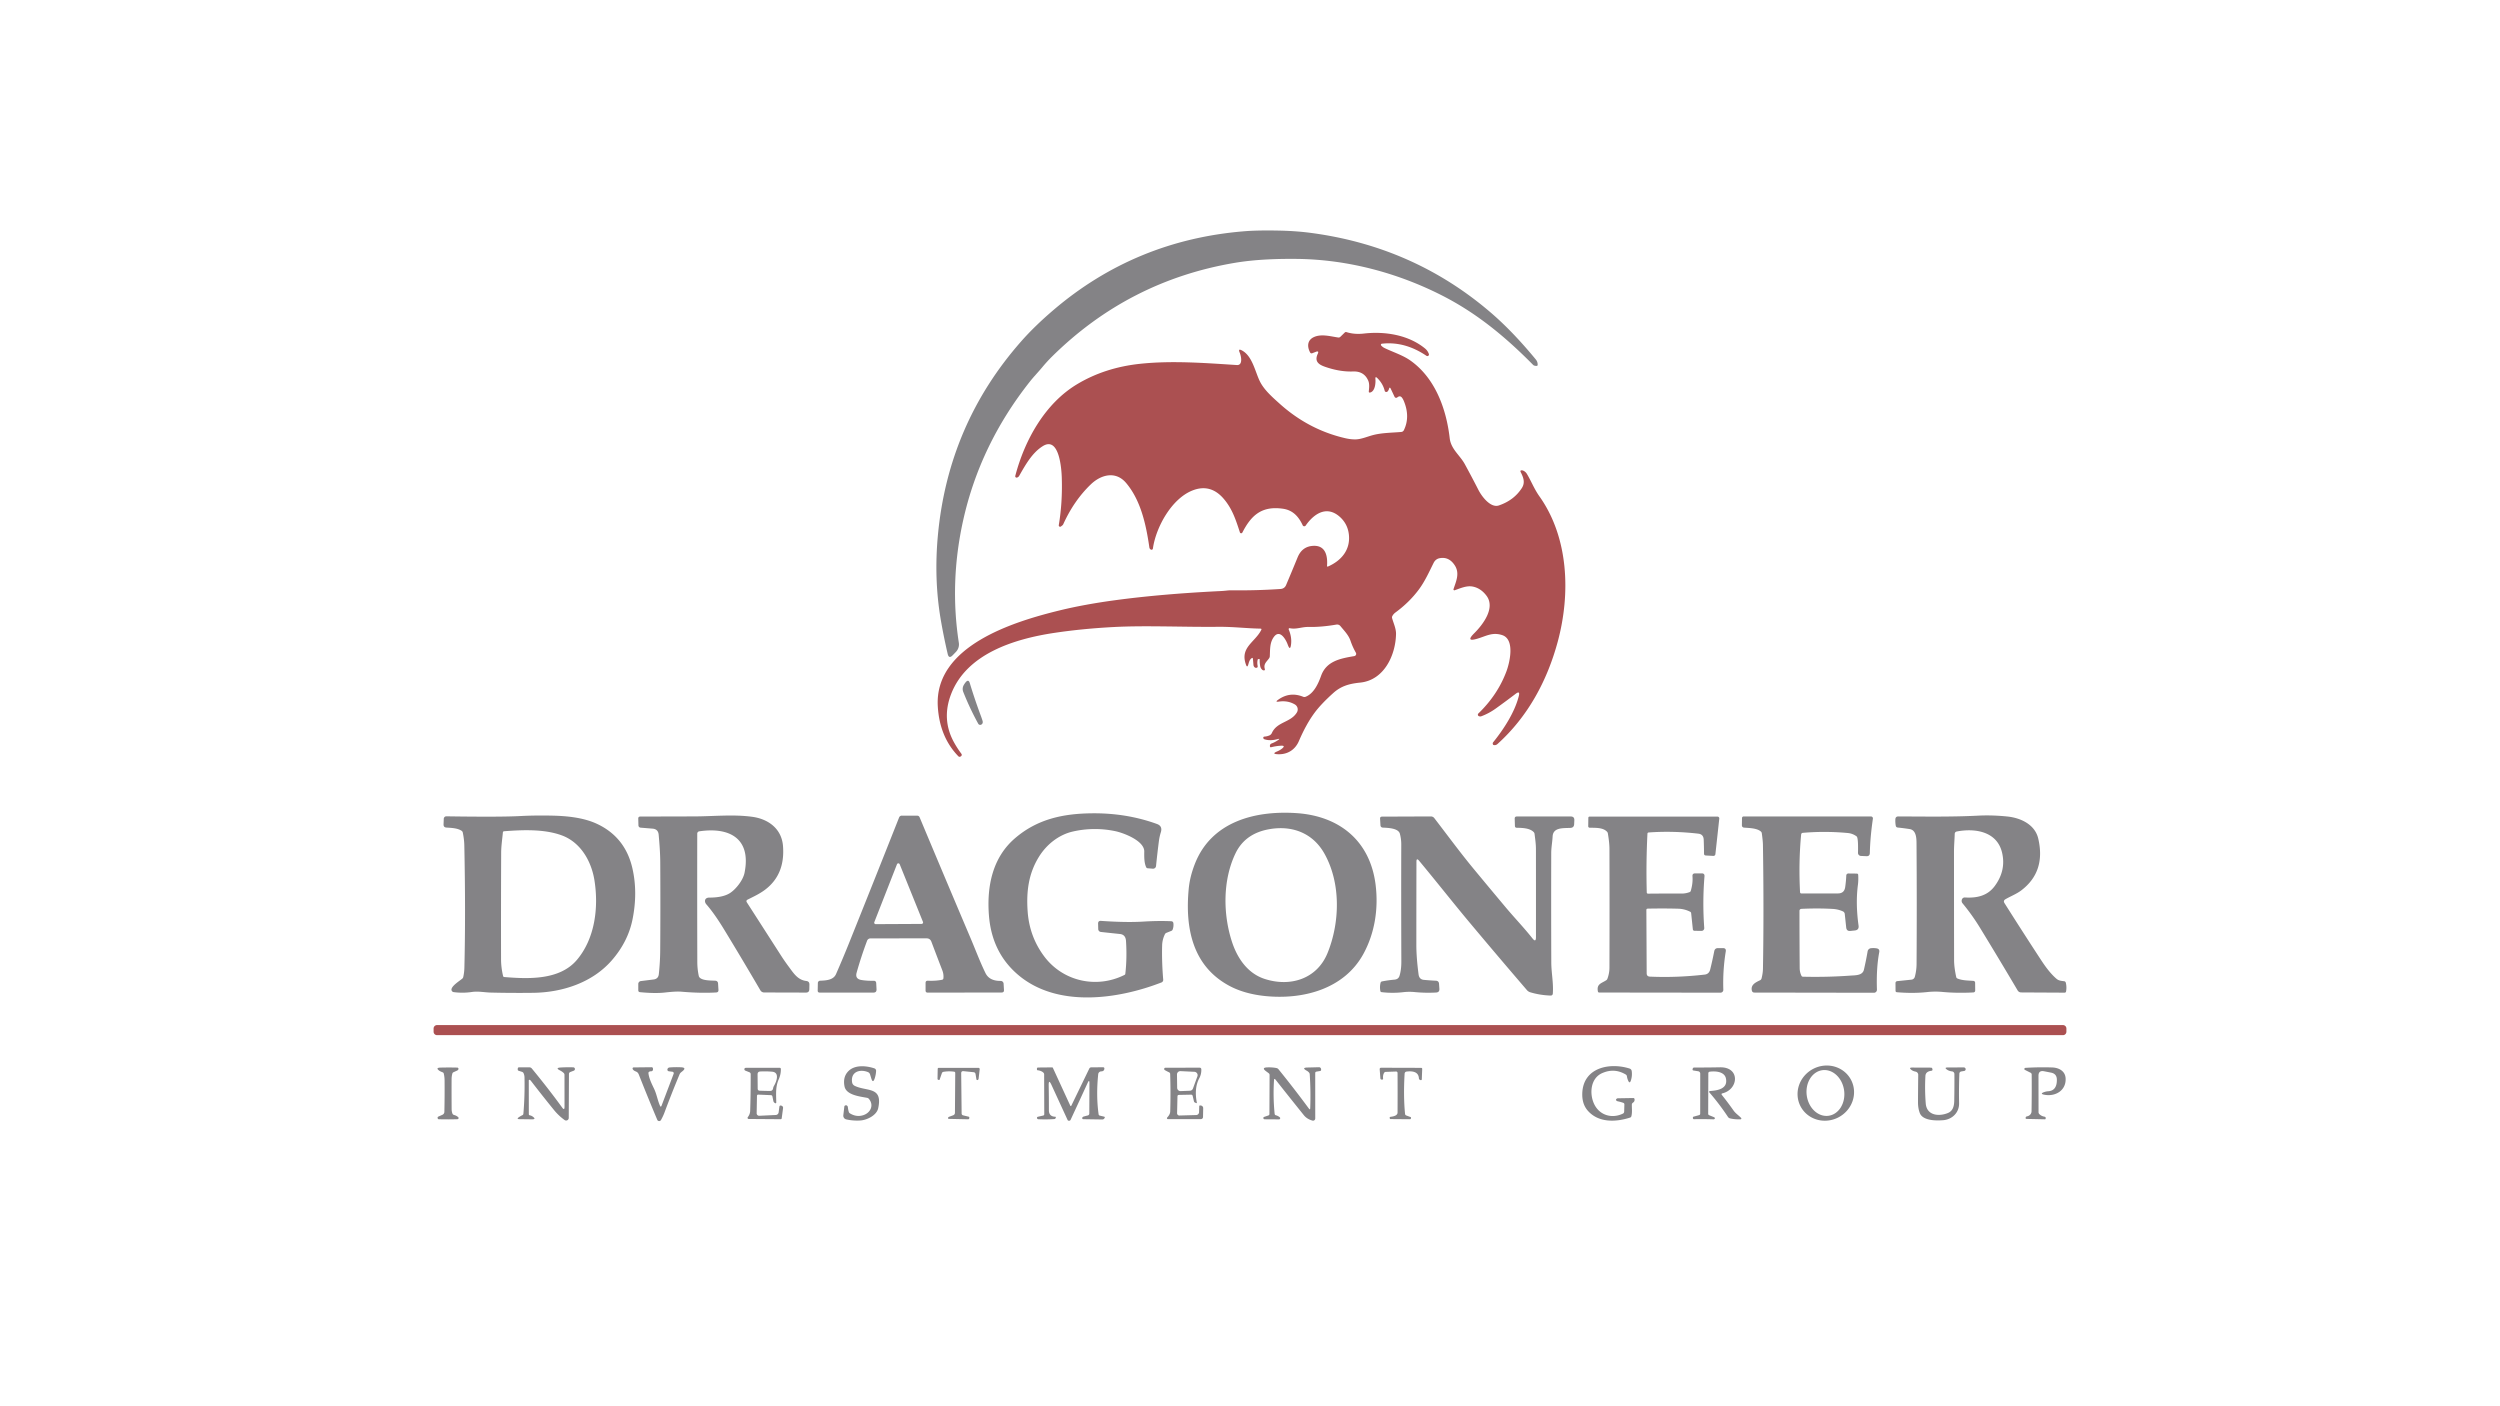
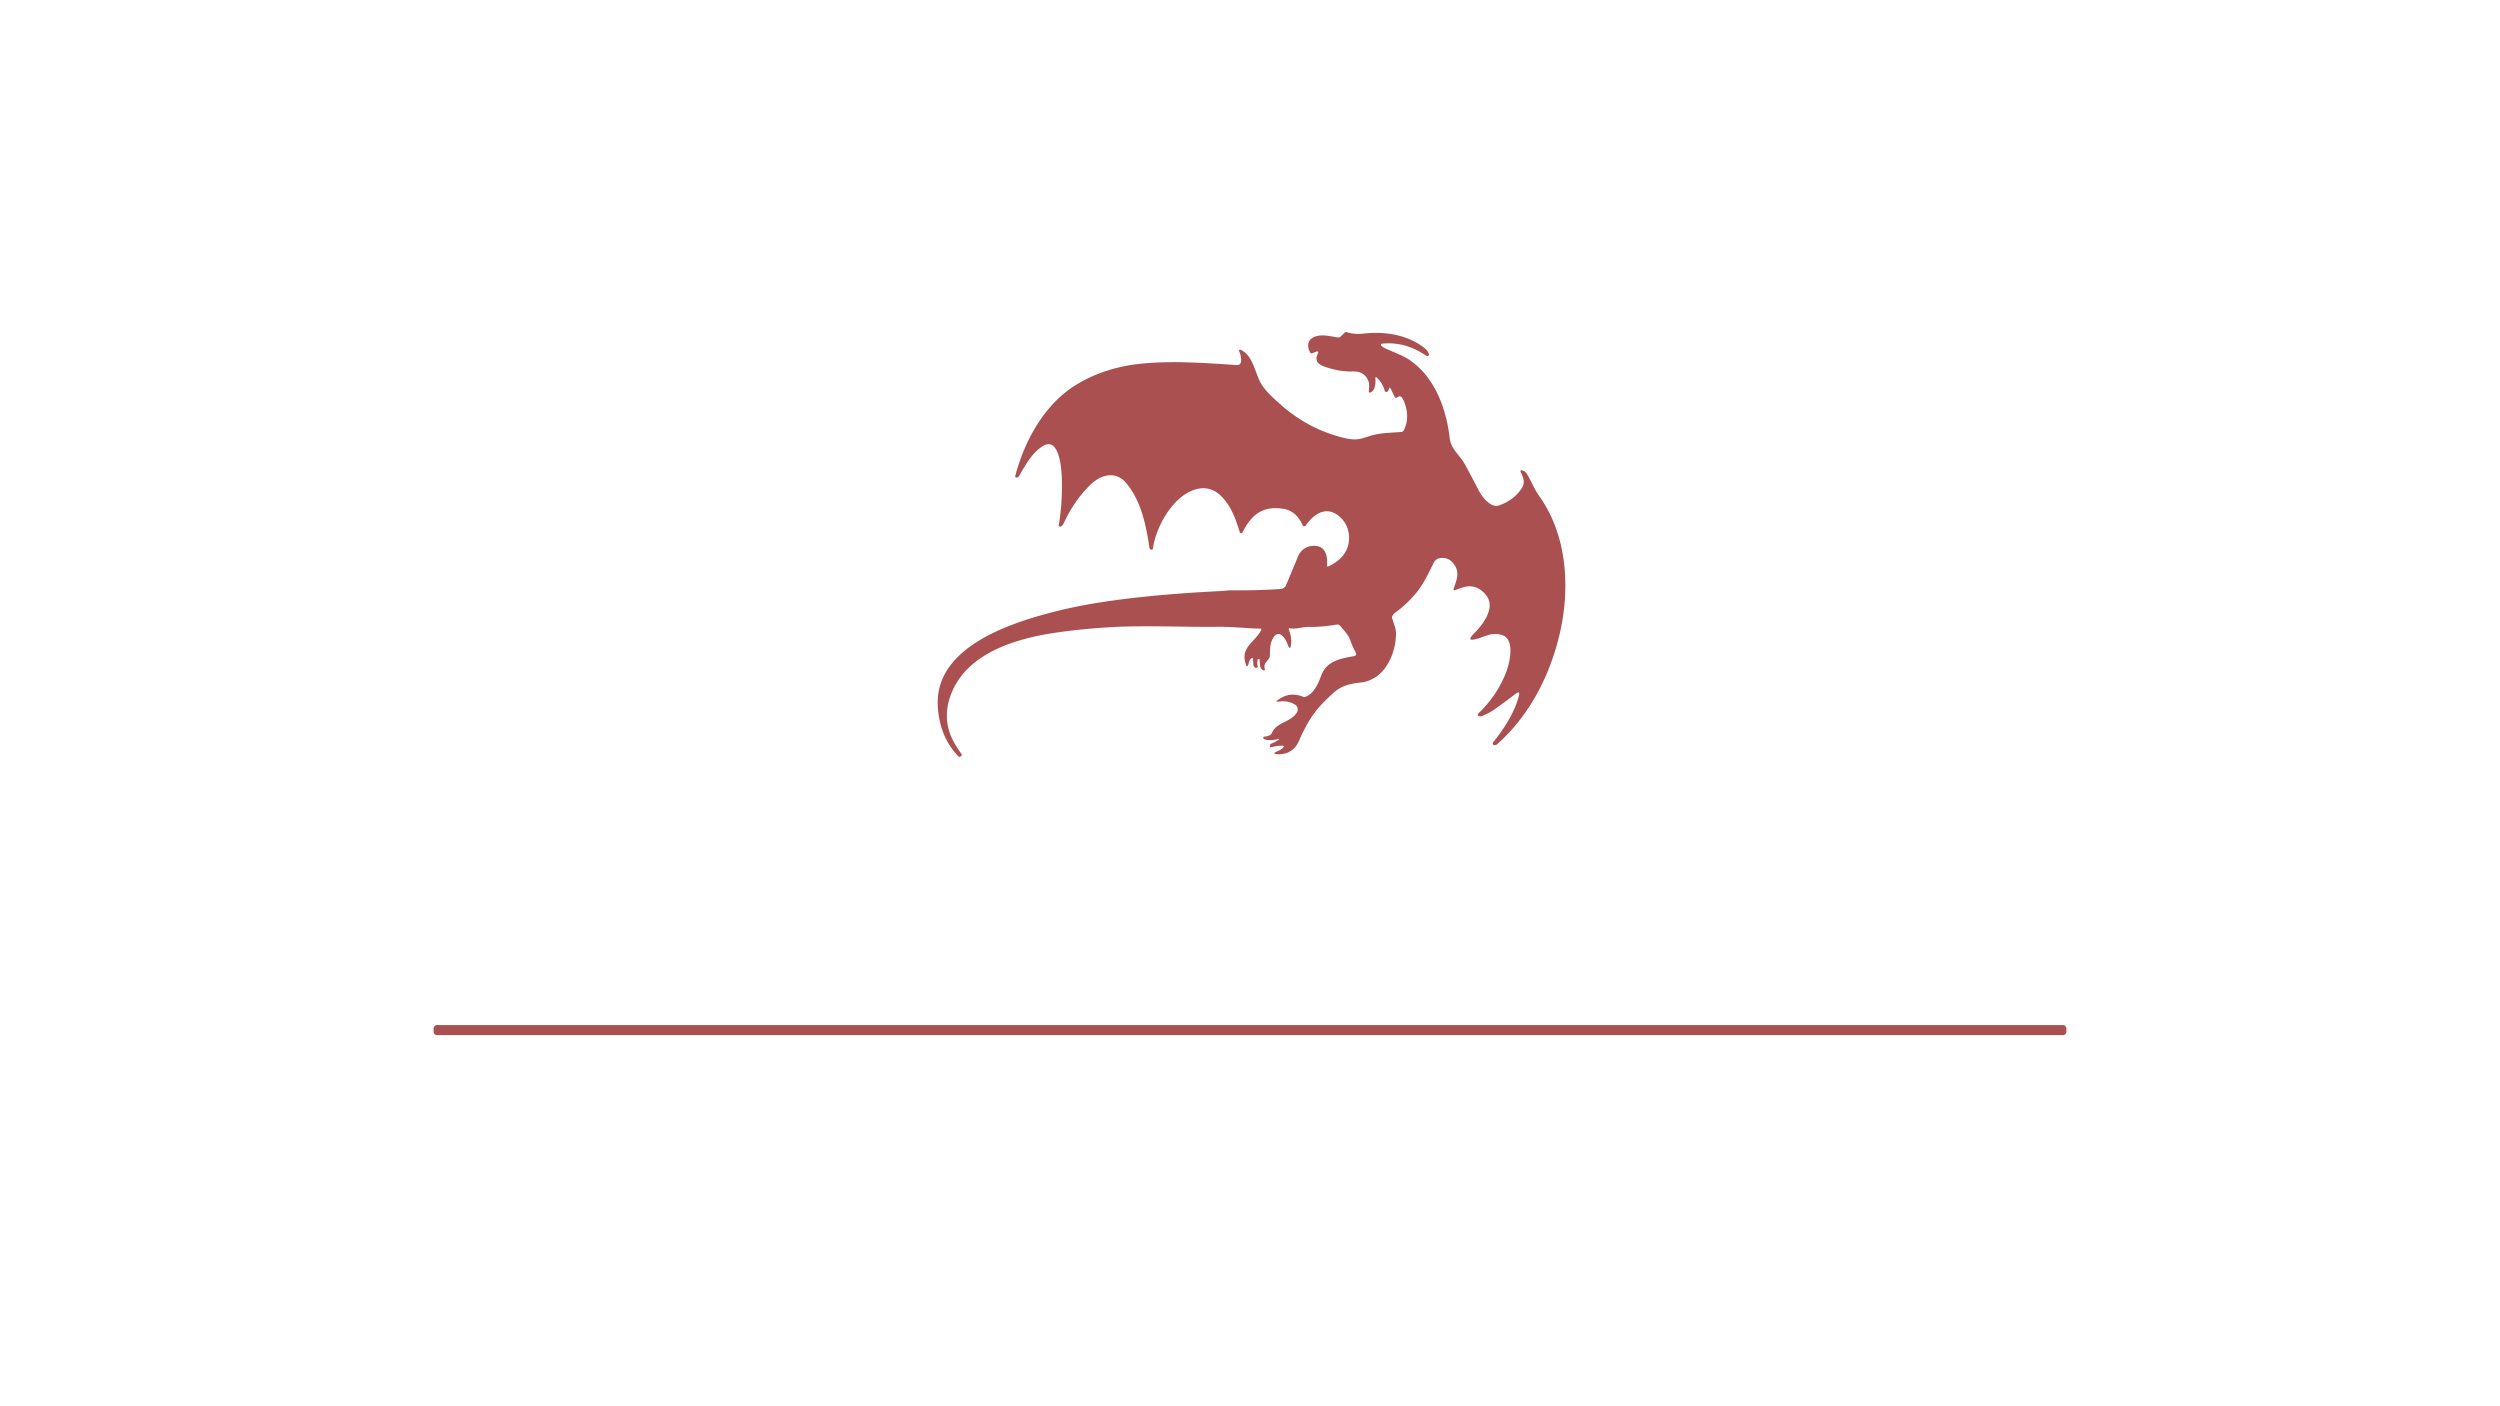
<svg xmlns="http://www.w3.org/2000/svg" width="640" height="360" fill="none">
-   <path d="M263.672 97.662c-8.564 10.816-14.276 22.716-17.136 35.701-2.306 10.486-2.665 20.879-1.075 31.18a2.752 2.752 0 0 1-.735 2.334l-.84.871c-.646.671-1.073.552-1.28-.356a154.074 154.074 0 0 1-1.82-9.033c-1.143-6.863-1.37-13.986-.68-21.37 1.77-18.954 8.882-35.495 21.336-49.622 2.286-2.597 5.038-5.267 8.255-8.011 14.024-11.97 30.372-18.694 49.046-20.17 2.12-.166 4.857-.221 8.21-.164 3.004.05 5.739.232 8.205.545 17.704 2.264 33.166 9.055 46.386 20.375 3.774 3.228 7.647 7.255 11.621 12.082.336.41.495.88.475 1.407-.007.244-.275.304-.805.18a.748.748 0 0 1-.37-.21c-7.186-7.285-14.516-13.284-23.296-17.755-11.42-5.814-24.215-9.204-37.001-9.364-5.085-.06-10.835.125-16.035 1.002-18.117 3.057-33.732 11.067-46.846 24.029a37.779 37.779 0 0 0-2.49 2.729c-1.025 1.237-2.135 2.368-3.125 3.62ZM251.142 183.37c.13.354.255.72.375 1.097.146.461.056.798-.27 1.011a.58.58 0 0 1-.825-.21 71.653 71.653 0 0 1-3.811-8.096 2.002 2.002 0 0 1 .12-1.813c.14-.247.297-.476.47-.686.49-.591.847-.519 1.07.215a138.766 138.766 0 0 0 2.871 8.482ZM288.082 249.28c.307-2.64.365-5.438.175-8.392-.07-1.095-.596-1.691-1.58-1.787a652.063 652.063 0 0 1-4.86-.521.757.757 0 0 1-.67-.736l-.035-1.382c-.013-.511.235-.75.745-.716 4.327.3 7.937.36 10.83.18 2.607-.16 4.987-.19 7.141-.09.333.017.52.19.56.521a3.372 3.372 0 0 1-.185 1.597.588.588 0 0 1-.345.35l-1.25.501a.724.724 0 0 0-.4.376 6.845 6.845 0 0 0-.7 2.819c-.077 2.79.015 5.721.275 8.792a.7.7 0 0 1-.445.716c-11.256 4.362-26.491 6.435-36.406-1.702-4.69-3.852-7.28-9.028-7.77-15.527-.555-7.346.885-14.712 6.68-19.689 5.665-4.867 12.185-6.304 19.67-6.384 5.917-.063 11.474.848 16.67 2.734.987.361 1.319 1.067.995 2.118a13.204 13.204 0 0 0-.484 2.153c-.291 2.25-.539 4.413-.746 6.49a.767.767 0 0 1-.83.686l-1.325-.111a.41.41 0 0 1-.355-.24c-.535-1.092-.53-2.674-.505-4.031.05-2.774-5.31-4.792-7.445-5.232a25.346 25.346 0 0 0-10.825.095c-3.56.806-6.725 3.27-8.72 6.514-2.655 4.306-3.225 8.913-2.86 13.98.306 4.29 1.72 8.117 4.24 11.482 4.78 6.389 13.395 8.327 20.555 4.732a.345.345 0 0 0 .205-.296ZM349.014 244.233c-4.97 9.058-15.596 11.752-25.216 10.745-3.607-.377-6.718-1.29-9.335-2.739-9.115-5.042-11.105-14.55-10.155-24.665.19-2.063.711-4.191 1.565-6.384 4.225-10.861 15.4-13.745 26.045-13.029 10.916.731 18.861 7.04 20.246 18.412.735 6.018-.195 12.272-3.15 17.66Zm-9.961-25.707c-2.92-5.203-8.12-7.245-13.93-6.284-4.23.694-7.175 2.767-8.835 6.219-3.295 6.855-3.215 15.607-.885 22.703 1.39 4.221 4.025 8.011 8.295 9.423 6.555 2.158 13.42.065 16.14-6.579 3.155-7.706 3.505-17.841-.785-25.482ZM513.397 230.203c-.427.25-.508.584-.245 1.001 3.103 4.917 6.217 9.761 9.34 14.531 1.11 1.698 2.42 3.51 3.975 4.837.57.491 1.255.541 1.965.621a.487.487 0 0 1 .41.365 5.28 5.28 0 0 1 .07 2.244c-.04.213-.166.32-.38.32l-11.125-.06a1.042 1.042 0 0 1-.89-.511 1246.457 1246.457 0 0 0-9.57-15.928 53.511 53.511 0 0 0-4.54-6.379.97.97 0 0 1-.15-.996c.147-.351.418-.514.815-.491 2.955.17 5.705-.38 7.595-2.949 1.953-2.654 2.575-5.495 1.865-8.522-1.29-5.493-6.99-6.304-11.57-5.428-.357.07-.542.287-.555.651-.04 1.492-.185 2.939-.185 4.446 0 9.073.008 18.352.025 27.835.003 1.242.186 2.691.55 4.346a.507.507 0 0 0 .295.356c1.235.536 2.765.511 4.115.616a.466.466 0 0 1 .425.455l.02 1.953c.003.347-.168.531-.515.551-2.803.147-5.44.102-7.91-.135a19.374 19.374 0 0 0-3.945.045c-2.354.254-4.907.265-7.661.035-.24-.02-.36-.15-.36-.391l-.015-1.967a.48.48 0 0 1 .431-.481l3.665-.381a.981.981 0 0 0 .539-.232c.152-.13.262-.304.316-.499.29-1.085.438-2.173.445-3.264.066-10.489.063-20.692-.01-30.609-.005-1.352.03-3.671-1.76-3.946a56.748 56.748 0 0 0-3.045-.391c-.287-.03-.457-.185-.511-.465a7.097 7.097 0 0 1-.104-1.633c.023-.5.284-.749.784-.746 6.791.025 13.611.145 20.381-.2 2.37-.124 4.863-.052 7.48.215 3.515.356 7.105 2.088 7.935 5.658 1.314 5.642-.135 10.062-4.345 13.259-1.23.932-2.71 1.483-4.05 2.264ZM118.184 212.693c-1.035-.711-2.69-.757-3.905-.837-.504-.036-.747-.307-.73-.811l.055-1.427a.662.662 0 0 1 .675-.641c9.093.14 15.375.119 18.845-.065 2.473-.133 5.16-.172 8.06-.115 3.775.075 8.105.461 11.615 2.098 4.837 2.253 7.867 6.044 9.091 11.371.946 4.116.961 8.466.045 13.049-.767 3.849-2.55 7.374-5.35 10.575-4.946 5.653-12.601 8.182-20.106 8.272-3.697.047-7.318.025-10.865-.065-1.635-.04-3.165-.395-4.84-.145-1.55.227-3.095.237-4.635.03a.651.651 0 0 1-.47-.307.648.648 0 0 1-.06-.559c.325-.937 1.955-1.948 2.715-2.569a.75.75 0 0 0 .265-.426c.176-.767.275-1.577.295-2.428.226-9.377.22-19.81-.02-31.3-.02-.992-.15-2.076-.39-3.255a.69.69 0 0 0-.29-.445Zm10.86.105a.328.328 0 0 0-.305.3c-.165 1.788-.435 3.46-.44 5.248-.04 9.103-.05 18.171-.03 27.204.003 1.419.177 2.854.52 4.306.037.16.138.249.305.265 6.275.521 14.18.802 18.57-4.361 4.61-5.418 5.635-13.344 4.515-20.394-.78-4.902-3.535-9.744-8.38-11.517-4.51-1.652-9.985-1.407-14.755-1.051ZM191.405 230.293c-.34.17-.406.414-.2.731 2.71 4.213 5.615 8.734 8.715 13.564a50.068 50.068 0 0 0 2.015 2.905c1.206 1.617 2.251 3.369 4.481 3.64.543.063.808.369.795.916l-.025 1.207c-.014.567-.304.849-.87.846l-10.696-.03a1.12 1.12 0 0 1-.97-.561 958.08 958.08 0 0 0-9.34-15.662c-1.607-2.637-3.095-4.742-4.465-6.314-.675-.771-.42-1.748.705-1.748 2.353 0 4.135-.392 5.345-1.177 1.505-.976 3.33-3.279 3.71-5.182 1.755-8.753-3.82-11.762-11.595-10.61a.601.601 0 0 0-.515.596 7202.53 7202.53 0 0 0 .015 32.867 17.23 17.23 0 0 0 .375 3.54c.28 1.317 3.28 1.167 4.3 1.247a.691.691 0 0 1 .635.646l.105 1.687c.027.424-.172.648-.595.671-2.68.15-5.65.084-8.91-.2-.887-.077-2.275-.007-4.165.21-1.68.194-3.815.165-6.405-.085-.3-.03-.45-.195-.45-.496v-1.597a.747.747 0 0 1 .66-.751l3.255-.406c.813-.1 1.261-.557 1.345-1.372.22-2.106.336-4.066.35-5.878.056-6.81.061-14.404.015-22.783-.015-2.358-.195-4.707-.405-7.03-.087-.955-.607-1.472-1.56-1.552l-3.075-.251a.594.594 0 0 1-.545-.58l-.045-1.728c-.007-.357.168-.536.525-.536 4.583-.01 9.165-.021 13.745-.035 4.99-.01 10.04-.566 14.91.1 4.125.561 7.515 3.055 7.87 7.446.39 4.847-1.116 8.571-4.52 11.171-1.4 1.072-2.955 1.788-4.52 2.574ZM241.516 250.422a4.333 4.333 0 0 0-.265-1.968c-.913-2.363-1.851-4.822-2.815-7.376-.216-.574-.63-.861-1.24-.861l-14.35.01a.927.927 0 0 0-.87.601 99.117 99.117 0 0 0-2.68 8.177c-.303 1.081.127 1.711 1.29 1.887.973.151 1.99.212 3.05.186.43-.01.655.198.675.626l.08 1.552c.027.567-.243.851-.81.851l-13.73-.005c-.354 0-.527-.177-.52-.531l.04-1.917a.598.598 0 0 1 .575-.591c1.475-.06 3.395-.14 4.075-1.693a276.972 276.972 0 0 0 3.155-7.495 6929.904 6929.904 0 0 0 12.995-32.607.743.743 0 0 1 .685-.466l3.93.01c.307 0 .52.142.64.426a6535.04 6535.04 0 0 0 13.13 31.144c1.231 2.905 2.281 5.754 3.716 8.703.666 1.375 1.965 2.051 3.895 2.028a.756.756 0 0 1 .755.706l.095 1.622c.026.424-.174.638-.6.641l-18.916.03c-.37 0-.555-.185-.555-.556v-1.907c-.003-.408.2-.603.61-.586 1.297.06 2.495-.019 3.595-.236.224-.043.345-.178.365-.405Zm-17.695-14.351a.376.376 0 0 0 .35.511l11.765-.06a.383.383 0 0 0 .309-.167.371.371 0 0 0 .036-.349l-5.96-14.761a.37.37 0 0 0-.139-.169.37.37 0 0 0-.419.003.372.372 0 0 0-.137.171l-5.805 14.821ZM362.609 220.594a8690.32 8690.32 0 0 0-.025 21.291c0 2.133.19 4.653.57 7.56.113.862.567 1.329 1.36 1.402 1.04.097 2.06.169 3.06.216.513.023.787.29.82.801l.09 1.267c.04.604-.242.923-.845.956-1.803.1-3.628.062-5.475-.115a13.548 13.548 0 0 0-2.925.025 23.58 23.58 0 0 1-5.575-.01.335.335 0 0 1-.29-.27 4.87 4.87 0 0 1 .04-2.088.49.49 0 0 1 .415-.396c1.04-.2 2.093-.349 3.16-.446.673-.06 1.101-.384 1.285-.971.316-1.035.473-2.25.47-3.645a4461.08 4461.08 0 0 1-.02-29.968 10.526 10.526 0 0 0-.355-2.764c-.38-1.442-3.095-1.508-4.33-1.568-.407-.02-.622-.235-.645-.646l-.095-1.627c-.024-.36.146-.541.51-.541l12.505-.05a1.09 1.09 0 0 1 .86.421c3.27 4.251 6.58 8.762 10.005 12.908 2.654 3.212 5.432 6.548 8.335 10.01 2.195 2.614 4.635 5.152 6.801 7.891.593.751.89.648.89-.31.006-7.524.005-15.057-.005-22.598-.005-1.327-.195-2.568-.355-3.86a.81.81 0 0 0-.22-.456c-1.011-1.041-2.966-1.082-4.316-1.102-.32-.003-.483-.163-.49-.48l-.055-1.843c-.01-.377.174-.566.55-.566l13.781-.005c.653 0 .965.327.935.982l-.045.981c-.027.614-.347.935-.96.961-1.95.086-4.44-.14-4.555 2.209-.075 1.442-.355 2.799-.355 4.276-.024 10.078-.019 19.398.015 27.96.01 2.659.595 5.278.39 8.002a.524.524 0 0 1-.17.342.508.508 0 0 1-.355.133 20.234 20.234 0 0 1-5.221-.831 1.847 1.847 0 0 1-.895-.581 1681.068 1681.068 0 0 1-14.65-17.27c-4.375-5.232-8.585-10.605-12.94-15.832-.453-.545-.68-.463-.68.245ZM421.745 213.444a192.842 192.842 0 0 0-.175 14.986c.007.234.125.349.355.346 2.827-.03 5.7-.039 8.62-.025.67 0 1.332-.122 1.985-.366a.466.466 0 0 0 .305-.325c.387-1.286.534-2.536.44-3.751-.036-.48.185-.721.665-.721l1.715-.005c.504 0 .735.252.695.756a84.232 84.232 0 0 0-.06 13.214.704.704 0 0 1-.715.756l-1.76-.025c-.27-.003-.42-.14-.45-.41l-.43-4.111a.436.436 0 0 0-.24-.351 7.137 7.137 0 0 0-2.995-.781c-2.386-.07-5.013-.077-7.88-.02-.233.007-.35.127-.35.361l.08 16.183c0 .547.275.835.825.861 4.58.204 9.255.03 14.025-.52.744-.087 1.214-.521 1.41-1.302a99.688 99.688 0 0 0 1.035-4.677c.107-.534.432-.801.976-.801h1.25c.576 0 .818.285.725.856a49.976 49.976 0 0 0-.625 9.799.719.719 0 0 1-.203.533.724.724 0 0 1-.527.223l-31.031-.04c-.197 0-.313-.097-.35-.29-.37-1.943.935-2.048 2.155-2.869a.737.737 0 0 0 .275-.351 8.21 8.21 0 0 0 .53-2.934c.03-10.091.03-20.196 0-30.314-.005-1.302-.19-2.674-.405-3.965a.829.829 0 0 0-.225-.451c-1.05-1.112-2.985-.977-4.445-1.017a.372.372 0 0 1-.36-.38l.03-2.123c.003-.231.12-.346.35-.346h32.711a.482.482 0 0 1 .346.156.462.462 0 0 1 .114.36l-.995 9.103a.503.503 0 0 1-.173.328.492.492 0 0 1-.348.118l-1.93-.105c-.306-.017-.46-.181-.46-.491a101.263 101.263 0 0 0-.08-3.55c-.036-.928-.495-1.444-1.375-1.547-4.343-.501-8.58-.603-12.71-.306-.203.017-.31.127-.32.331ZM461.206 228.731c3.213-.01 6.31-.014 9.29-.01 1.09.003 1.714-.533 1.87-1.608.15-1.041.244-2.038.28-2.989a.528.528 0 0 1 .535-.511l2.14.025c.24.004.367.125.38.366.045.831.035 1.657-.07 2.493-.42 3.175-.366 6.662.16 10.46.104.752-.221 1.167-.975 1.247-.363.037-.728.075-1.095.115-.66.071-1.025-.225-1.095-.886l-.365-3.455a.83.83 0 0 0-.48-.666 7.222 7.222 0 0 0-2.575-.626c-2.507-.147-5.193-.153-8.06-.02a.503.503 0 0 0-.48.501c.003 5.117.022 10.008.055 14.671.007.714.158 1.37.455 1.968.077.15.198.227.365.23 4.02.104 8.07.01 12.15-.28 1.23-.09 3.12.01 3.47-1.502.367-1.579.684-3.15.95-4.712a.974.974 0 0 1 .865-.801c.494-.05.965-.039 1.415.035.57.09.802.419.695.986-.516 2.707-.713 5.905-.59 9.594a.772.772 0 0 1-.215.558.752.752 0 0 1-.55.233l-30.6-.05c-.364 0-.584-.178-.66-.536-.33-1.482 1.025-2.098 2.095-2.613a.713.713 0 0 0 .395-.486c.223-.888.341-1.703.355-2.444.173-9.78.171-20.379-.005-31.795-.01-.601-.107-1.571-.29-2.91a.696.696 0 0 0-.23-.435c-.985-.886-3.02-.906-4.27-1.002-.404-.033-.602-.253-.595-.661l.025-1.737c.006-.314.166-.471.48-.471l32.535.005a.501.501 0 0 1 .495.576c-.456 3.088-.718 6.019-.785 8.793-.016.561-.303.828-.86.801l-1.415-.06a.787.787 0 0 1-.755-.811c.064-2.571-.051-3.966-.345-4.186a4.38 4.38 0 0 0-2.26-.872 64.434 64.434 0 0 0-11.54-.045.446.446 0 0 0-.405.401c-.453 4.777-.548 9.694-.285 14.751.013.25.145.374.395.371ZM417.755 282.778c-.02.987.135 1.998-.12 2.965a.515.515 0 0 1-.345.365c-3.69 1.182-8.075 1.327-10.795-1.747-1.024-1.155-1.5-2.661-1.43-4.517.25-6.584 7.04-7.911 12.115-6.294a.782.782 0 0 1 .54.651 5.33 5.33 0 0 1-.215 2.403c-.203.611-.435.623-.695.036a4.08 4.08 0 0 1-.32-1.117.623.623 0 0 0-.295-.446c-1.947-1.165-3.965-1.282-6.055-.35-3.015 1.342-3.265 5.297-2.05 7.881 1.345 2.859 4.48 3.856 7.35 2.489a.57.57 0 0 0 .35-.536l.05-1.803c.007-.22-.093-.367-.3-.44a11.007 11.007 0 0 0-1.405-.386.665.665 0 0 1-.39-.24c-.07-.084-.068-.179.005-.286a.535.535 0 0 1 .455-.245l3.895-.065c.203-.003.318.097.345.3.053.381-.088.681-.425.902a.568.568 0 0 0-.265.48ZM473.9 276.511c.419.818.665 1.715.725 2.638a7.002 7.002 0 0 1-.375 2.743 7.33 7.33 0 0 1-1.417 2.431 7.572 7.572 0 0 1-2.243 1.748c-1.722.882-3.709 1.072-5.524.528-1.815-.545-3.31-1.779-4.154-3.432a6.757 6.757 0 0 1-.724-2.638 7.004 7.004 0 0 1 .374-2.743 7.347 7.347 0 0 1 1.417-2.431 7.586 7.586 0 0 1 2.243-1.747c1.722-.883 3.71-1.073 5.525-.528 1.815.544 3.309 1.778 4.153 3.431Zm-5.791 9.127a4.079 4.079 0 0 0 1.769-.695 4.9 4.9 0 0 0 1.378-1.477 6.1 6.1 0 0 0 .777-2.035 7.04 7.04 0 0 0 .059-2.283c-.212-1.547-.919-2.962-1.965-3.933-1.046-.971-2.346-1.419-3.614-1.245a4.079 4.079 0 0 0-1.769.695 4.889 4.889 0 0 0-1.377 1.478 6.118 6.118 0 0 0-.778 2.034 7.04 7.04 0 0 0-.058 2.283c.211 1.547.918 2.962 1.964 3.933 1.046.971 2.346 1.419 3.614 1.245ZM218.851 277.996c3.085 1.473 7.18.101 5.97 5.699-.4 1.872-2.935 3.044-4.56 3.149a12.784 12.784 0 0 1-3.625-.28.973.973 0 0 1-.745-1.057l.255-2.213a.362.362 0 0 1 .235-.3c.213-.08.39-.04.53.12a.542.542 0 0 1 .145.335c.043.424.121.825.235 1.202.05.154.143.274.28.361 1.13.694 2.28.849 3.45.465 1.85-.606 2.77-2.563 1.415-4.166a.77.77 0 0 0-.45-.265c-1.84-.351-5.355-.696-5.79-2.934-.297-1.519-.022-2.759.825-3.721 1.665-1.902 4.72-1.582 6.805-.896a.664.664 0 0 1 .455.661 7.18 7.18 0 0 1-.37 1.953c-.297.868-.582.864-.855-.01l-.32-1.047a.952.952 0 0 0-.565-.606c-2.045-.811-4.41-.08-4.04 2.579.06.447.3.771.72.971ZM143.924 283.549c.397.545.595.48.595-.195l-.01-8.197a.653.653 0 0 0-.215-.485 4.037 4.037 0 0 0-.92-.636c-.88-.444-.826-.696.16-.756.994-.06 2.067-.075 3.22-.045a.437.437 0 0 1 .365.215.417.417 0 0 1 .005.436.482.482 0 0 1-.28.23 27.73 27.73 0 0 0-.855.325.531.531 0 0 0-.335.491l-.055 11.251a.67.67 0 0 1-1.065.541 14.157 14.157 0 0 1-2.665-2.504 356.315 356.315 0 0 1-5.975-7.55.75.75 0 0 0-.22-.191c-.203-.113-.305-.055-.305.176l.01 8.557c0 .173.085.277.255.31.283.057.538.171.765.341.633.467.557.696-.23.686l-3.175-.04c-.577-.007-.628-.176-.155-.506.273-.194.573-.367.9-.521a.41.41 0 0 0 .245-.35c.26-2.995.357-6.094.29-9.299a2.73 2.73 0 0 0-.235-1.081.653.653 0 0 0-.405-.361l-.84-.265c-.183-.057-.268-.182-.255-.376l.01-.18c.013-.224.132-.335.355-.335h2.585c.27 0 .492.103.665.31 2.877 3.495 5.467 6.83 7.77 10.004ZM168.935 283.024c.156.36.303.357.44-.01l3.08-8.127a.383.383 0 0 0-.029-.336.384.384 0 0 0-.281-.185l-.935-.12a.424.424 0 0 1-.287-.174.411.411 0 0 1-.063-.327c.07-.293.263-.454.58-.48a22.539 22.539 0 0 1 2.915-.04c1.003.05 1.115.39.335 1.021-.32.26-.56.396-.73.806a268.533 268.533 0 0 0-3.855 9.764c-.24.641-.54 1.28-.9 1.918a.533.533 0 0 1-.487.265.53.53 0 0 1-.453-.32 519.898 519.898 0 0 1-4.725-11.587c-.38-.946-.93-.651-1.45-1.226a.59.59 0 0 1-.145-.276.266.266 0 0 1 .139-.303.257.257 0 0 1 .116-.027l4.57-.05c.25 0 .38.123.39.37l.005.185a.463.463 0 0 1-.304.457.46.46 0 0 1-.191.029.875.875 0 0 0-.45.1.377.377 0 0 0-.215.406c.13 1.307.885 2.799 1.445 3.976.655 1.377.885 2.904 1.485 4.291ZM278.897 277.321c.003-.745-.15-.78-.46-.106a1714.79 1714.79 0 0 1-4.35 9.429c-.1.214-.27.302-.51.265a.364.364 0 0 1-.17-.073.387.387 0 0 1-.115-.147l-4.12-8.963c-.49-1.068-.725-1.015-.705.16.037 1.98.053 4.088.05 6.324-.003 1.089.545 1.646 1.645 1.673a.137.137 0 0 1 .112.059.143.143 0 0 1 .018.126l-.045.145a.371.371 0 0 1-.33.266c-1.273.1-2.637.115-4.09.045a.379.379 0 0 1-.3-.16.29.29 0 0 1-.06-.196c.01-.153.09-.247.24-.28l1.34-.306c.19-.043.285-.163.285-.36l-.03-10.18a.582.582 0 0 0-.17-.42c-.337-.344-.855-.559-1.555-.646-.07-.007-.107-.045-.11-.115l-.015-.231c-.01-.227.096-.342.32-.345l3.565-.035a.208.208 0 0 1 .12.033.236.236 0 0 1 .085.097l4.455 9.684a.142.142 0 0 0 .05.061.148.148 0 0 0 .076.024.145.145 0 0 0 .076-.021.144.144 0 0 0 .053-.059l4.605-9.514a.563.563 0 0 1 .5-.315l3-.02c.277 0 .397.136.36.41-.06.421-.323.634-.79.641a.804.804 0 0 0-.785.726c-.376 3.649-.343 7.064.1 10.245a.394.394 0 0 0 .33.36l1.095.261a.21.21 0 0 1 .149.132.223.223 0 0 1-.024.198l-.105.14a.58.58 0 0 1-.51.256l-4.845-.075c-.203-.004-.297-.107-.28-.311a.359.359 0 0 1 .12-.235.54.54 0 0 1 .215-.12c.363-.11.727-.207 1.09-.291a.494.494 0 0 0 .276-.175.51.51 0 0 0 .109-.31l.035-7.751ZM335.063 283.78c.224.307.342.27.355-.11a84.876 84.876 0 0 0-.125-8.633.77.77 0 0 0-.21-.496 2.212 2.212 0 0 0-.58-.45c-.913-.508-.848-.776.195-.806.894-.02 1.88-.045 2.96-.075a.516.516 0 0 1 .361.13.529.529 0 0 1 .174.345l.015.15a.307.307 0 0 1-.061.221.32.32 0 0 1-.199.12l-.92.155c-.22.037-.33.167-.33.391l.005 11.611a.57.57 0 0 1-.221.447.554.554 0 0 1-.489.094c-.933-.257-1.666-.716-2.2-1.377a1279.518 1279.518 0 0 1-7.245-9.093c-.24-.307-.373-.265-.4.125-.183 2.885-.13 5.75.16 8.598.02.207.132.337.335.39.37.097.697.269.98.516a.301.301 0 0 1-.025.48.309.309 0 0 1-.175.051l-3.69-.025a.306.306 0 0 1-.165-.049.33.33 0 0 1-.09-.467.235.235 0 0 1 .1-.08l1.125-.386c.18-.06.27-.185.27-.375l.04-9.96a.566.566 0 0 0-.24-.49l-.655-.486c-.847-.627-.743-.96.31-.996.867-.027 1.642.028 2.325.165a.902.902 0 0 1 .555.335 275.385 275.385 0 0 1 7.755 10.03ZM440.816 280.33a82.549 82.549 0 0 1 2.985 3.981c.525.746 1.295 1.221 1.925 1.882a.207.207 0 0 1-.14.351c-.97.04-1.865-.039-2.685-.236a.886.886 0 0 1-.54-.375 60.991 60.991 0 0 0-4.765-6.274.208.208 0 0 1-.038-.224.216.216 0 0 1 .074-.095.233.233 0 0 1 .113-.042c1.856-.12 4.666-.505 4.091-3.224-.37-1.758-2.69-1.913-4.121-1.723-.253.034-.381.179-.384.436l-.035 10.305a.402.402 0 0 0 .28.415l1.23.501c.11.043.175.124.195.24a.19.19 0 0 1-.03.151.368.368 0 0 1-.315.15 98.66 98.66 0 0 0-5.006-.035.255.255 0 0 1-.181-.071.268.268 0 0 1-.084-.18l-.005-.16c-.006-.123.049-.202.165-.235l1.4-.386c.204-.053.305-.187.305-.4l.01-10.24a.605.605 0 0 0-.505-.596l-1.29-.21a.212.212 0 0 1-.17-.241l.025-.15c.044-.24.185-.36.425-.36 2.24.006 4.429-.012 6.566-.055 5.24-.101 4.785 5.648.66 6.659-.284.067-.335.214-.155.441ZM499.717 274.276c-.494-.05-.919-.198-1.275-.446-.54-.37-.484-.555.17-.555l4.09-.02c.207 0 .36.09.46.27.06.104.068.217.025.341-.06.17-.18.27-.36.3l-.74.125a.587.587 0 0 0-.49.556 134.806 134.806 0 0 0-.07 7.601c.045 2.358-1.76 4.136-4.065 4.321-1.89.155-5.255.135-6-1.848-.307-.811-.459-1.747-.455-2.809.01-2.376.03-4.688.06-6.935a.836.836 0 0 0-.675-.836c-.434-.087-.79-.237-1.07-.45-.52-.401-.452-.6.205-.596l4.765.02c.226 0 .358.11.395.33l.03.145a.282.282 0 0 1-.051.212.27.27 0 0 1-.084.074.261.261 0 0 1-.105.035c-1.007.123-1.53.564-1.57 1.322a52.125 52.125 0 0 0 .085 7.07c.255 3.059 3.31 3.385 5.66 2.433 1.335-.54 1.61-1.852 1.635-3.144.043-2.34.056-4.62.04-6.84a.686.686 0 0 0-.61-.676ZM523.267 274.241c-.946-.184-1.418.209-1.415 1.177l.015 9.308a.694.694 0 0 0 .195.476c.34.354.8.581 1.38.681a.31.31 0 0 1 .255.315l-.01.171a.177.177 0 0 1-.115.163.206.206 0 0 1-.07.012l-4.685-.1c-.203-.007-.288-.111-.255-.311.034-.197.155-.314.365-.35.319-.054.608-.214.818-.452.21-.237.328-.538.332-.85.05-3.091.062-6.222.035-9.394a.507.507 0 0 0-.3-.475c-.466-.231-.945-.471-1.435-.721-.126-.067-.171-.167-.135-.301a.297.297 0 0 1 .101-.152.3.3 0 0 1 .169-.068 73.378 73.378 0 0 1 6.855-.1c1.67.055 3.325.891 3.43 2.774.18 3.174-2.705 4.772-5.505 4.196-.76-.157-.776-.371-.05-.641.36-.134.724-.212 1.09-.236 1.51-.096 2.252-1.091 2.225-2.984-.013-1.001-.511-1.597-1.495-1.787-.59-.117-1.188-.234-1.795-.351ZM116.264 285.442c.396.104.741.287 1.035.551a.303.303 0 0 1-.026.471.304.304 0 0 1-.169.055c-1.487.05-3.077.053-4.77.01-.157-.004-.259-.104-.305-.301a.33.33 0 0 1 .025-.225.332.332 0 0 1 .165-.155l1.045-.466a.834.834 0 0 0 .495-.751c.06-2.58.078-5.263.055-8.047a7.87 7.87 0 0 0-.205-1.732.448.448 0 0 0-.295-.341c-.407-.16-.67-.282-.79-.365-.774-.538-.69-.818.25-.841a82.981 82.981 0 0 1 4.295 0 .298.298 0 0 1 .18.065.31.31 0 0 1 .11.16.356.356 0 0 1-.025.255.609.609 0 0 1-.305.281c-.314.14-.624.28-.93.42a.527.527 0 0 0-.3.361 5.369 5.369 0 0 0-.19 1.397 583.57 583.57 0 0 0 .01 7.706c.003.381.066.743.19 1.087.08.217.231.352.455.405ZM193.785 280.525l-.08 4.462a.638.638 0 0 0 .665.65l4.235-.2a.77.77 0 0 0 .725-.666l.2-1.502a.328.328 0 0 1 .045-.121.32.32 0 0 1 .091-.092.312.312 0 0 1 .249-.037l.135.035c.134.036.249.12.325.235a.563.563 0 0 1 .09.391l-.35 2.618a.248.248 0 0 1-.085.157.263.263 0 0 1-.17.064l-8.2-.06a.287.287 0 0 1-.283-.315.28.28 0 0 1 .058-.146c.39-.504.594-1.048.61-1.632.09-2.688.134-5.807.13-9.359a.514.514 0 0 0-.345-.516l-1-.4a.405.405 0 0 1-.275-.406c0-.056.022-.112.065-.165a.4.4 0 0 1 .325-.155l8.6-.015c.237 0 .355.118.355.355a6.013 6.013 0 0 1-.53 2.559c-.89 1.988-.675 3.891-.645 5.979a.194.194 0 0 1-.305.165l-.16-.11a.689.689 0 0 1-.275-.421l-.24-1.167c-.043-.223-.178-.34-.405-.35l-3.235-.14a.307.307 0 0 0-.12.018.327.327 0 0 0-.103.065.324.324 0 0 0-.071.101.332.332 0 0 0-.026.121Zm4.375-2.584c.615-1.026 1.505-3.4-.485-3.585a21.41 21.41 0 0 0-3.04-.055c-.466.024-.698.271-.695.741l.03 3.655c.004.334.172.508.505.521.904.037 1.785.059 2.645.065.454.004.719-.223.795-.681.04-.237.122-.457.245-.661ZM244.276 274.356a9.006 9.006 0 0 0-2.74.03.528.528 0 0 0-.415.346l-.6 1.717c-.006.017-.02.025-.04.025l-.19-.02c-.193-.013-.288-.118-.285-.315l.045-2.484c.004-.19.1-.285.29-.285h10.141a.311.311 0 0 1 .239.106.32.32 0 0 1 .067.116c.014.043.018.088.014.133l-.28 2.424a.386.386 0 0 1-.245.335.205.205 0 0 1-.205-.02.228.228 0 0 1-.11-.16l-.22-1.332c-.047-.297-.22-.461-.521-.491l-2.545-.26c-.413-.043-.616.142-.61.556l.11 10.245c.004.28.142.452.415.515l1.41.341a.187.187 0 0 1 .145.195l-.01.185a.294.294 0 0 1-.3.281l-4.905-.105c-.173-.004-.248-.092-.225-.266.007-.057.042-.113.105-.17a.368.368 0 0 1 .155-.1l1.02-.376c.317-.113.477-.339.48-.676l.075-10.179a.31.31 0 0 0-.265-.311ZM301.433 280.685l-.1 4.292a.587.587 0 0 0 .365.556.563.563 0 0 0 .23.039l4.305-.12a.746.746 0 0 0 .725-.726l.045-1.517c.003-.137.073-.209.21-.215a.882.882 0 0 1 .395.07.676.676 0 0 1 .41.636l-.045 2.258a.55.55 0 0 1-.162.379.534.534 0 0 1-.378.157l-8.455.005a.24.24 0 0 1-.22-.142c-.019-.042-.026-.089-.019-.135a.243.243 0 0 1 .059-.124c.415-.471.76-.926.78-1.592.093-3.235.088-6.421-.015-9.559a.474.474 0 0 0-.3-.446c-.35-.16-.702-.342-1.055-.545-.114-.067-.172-.157-.175-.271 0-.227.113-.342.34-.345l8.695-.015c.306 0 .463.152.47.455a4.446 4.446 0 0 1-.525 2.254c-.894 1.675-1.102 3.747-.625 6.214.026.153-.032.198-.175.135l-.295-.125a.454.454 0 0 1-.27-.326l-.325-1.377c-.054-.22-.194-.327-.42-.32l-3.08.06c-.257.006-.387.137-.39.39Zm5.105-5.147a.865.865 0 0 0-.765-1.157l-3.56-.17a.868.868 0 0 0-.641.239.857.857 0 0 0-.264.632l.045 3.39a.86.86 0 0 0 .895.851l2.38-.095a.859.859 0 0 0 .77-.566l1.14-3.124ZM354.324 274.662c-.234.384-.317.886-.25 1.507.013.12-.04.185-.16.195l-.175.015a.342.342 0 0 1-.245-.079.344.344 0 0 1-.081-.101.342.342 0 0 1-.034-.125l-.18-2.364a.351.351 0 0 1 .018-.14.352.352 0 0 1 .189-.202.34.34 0 0 1 .138-.028l10.245.03c.207.003.305.108.295.315l-.105 2.624a.23.23 0 0 1-.094.174.24.24 0 0 1-.092.038.208.208 0 0 1-.099-.007l-.125-.04a.47.47 0 0 1-.33-.42c-.083-1.386-1.12-1.965-3.11-1.738-.347.04-.53.234-.55.581-.223 3.795-.185 7.215.115 10.26.023.203.132.34.325.41l1.13.416c.04.017.06.045.06.085v.155c-.003.201-.105.301-.305.301l-4.935-.04a.17.17 0 0 1-.165-.125l-.045-.151a.216.216 0 0 1-.006-.101.23.23 0 0 1 .113-.166.243.243 0 0 1 .098-.033c1.203-.137 1.806-.499 1.81-1.087.02-3.328.02-6.711 0-10.149a.36.36 0 0 0-.232-.336.369.369 0 0 0-.143-.025l-2.63.09a.51.51 0 0 0-.445.261Z" fill="#848386" />
  <path d="M327.202 189.454c.417-.298.379-.38-.115-.246-1.3.355-2.43.37-3.391.045a.418.418 0 0 1-.295-.346.287.287 0 0 1 .01-.13.285.285 0 0 1 .275-.206 3.84 3.84 0 0 0 1.291-.306c.274-.123.494-.341.62-.613 1.32-2.941 4.826-2.645 6.407-5.27a1.47 1.47 0 0 0 .169-1.124 1.481 1.481 0 0 0-.679-.913c-1.211-.716-2.593-.959-4.147-.728-.673.1-.733-.05-.18-.452 2.008-1.455 4.153-1.72 6.438-.793.199.081.42.083.62.005 2.12-.823 3.261-3.373 3.966-5.345 1.361-3.825 4.972-4.462 8.508-5.069a.584.584 0 0 0 .405-.869 17.107 17.107 0 0 1-1.365-3.031c-.501-1.491-1.621-2.59-2.596-3.789a1.08 1.08 0 0 0-1.026-.382c-2.557.449-4.955.651-7.192.607-1.651-.03-3.121.683-4.737.317a.23.23 0 0 0-.239.081.245.245 0 0 0-.053.122.263.263 0 0 0 .017.133c.541 1.275.742 2.519.606 3.734-.141 1.285-.431 1.32-.871.105-.415-1.159-1.965-4.035-3.521-1.957-1.1 1.471-.965 3.232-1.06 4.969a.952.952 0 0 1-.165.492c-.621.923-1.486 1.435-1.116 2.74.084.295-.026.42-.33.377a.674.674 0 0 1-.385-.206 1.617 1.617 0 0 1-.445-.813 7.793 7.793 0 0 1-.145-1.732.162.162 0 0 0-.017-.072.157.157 0 0 0-.047-.058.15.15 0 0 0-.067-.032.155.155 0 0 0-.074.002l-.235.06a.066.066 0 0 0-.055.055 3.542 3.542 0 0 0-.035 1.621c.076.365-.072.54-.445.527a.365.365 0 0 1-.181-.045.797.797 0 0 1-.304-.279.895.895 0 0 1-.136-.409 46.284 46.284 0 0 0-.145-1.591c-.023-.227-.128-.276-.315-.145-.595.421-.69 1.069-.895 1.711-.167.522-.345.527-.535.015-1.671-4.477 2.28-5.762 3.886-8.954.11-.217.043-.329-.2-.336-3.646-.07-7.112-.502-10.764-.467-8.938.096-18.451-.381-26.809.056-5.381.284-10.463.786-15.245 1.505-9.988 1.511-22.367 5.22-26.384 15.675-1.627 4.236-1.417 8.279.631 12.13a25.8 25.8 0 0 0 2.01 3.142.428.428 0 0 1 .081.326.464.464 0 0 1-.176.292c-.273.2-.503.204-.69.01-3.188-3.286-4.94-7.525-5.257-12.718-.95-15.584 19.587-21.783 31.191-24.619 4.241-1.037 9.053-1.917 14.435-2.64 7.862-1.054 16.807-1.825 26.834-2.313a28.378 28.378 0 0 0 1.53-.126 9.92 9.92 0 0 1 1.305-.065c4.205.05 8.34-.062 12.405-.336.707-.047 1.193-.382 1.46-1.004a606.286 606.286 0 0 0 2.936-7.057c.8-1.967 2.208-2.964 4.222-2.991 3.046-.045 3.516 2.79 3.321 5.149a.16.16 0 0 0 .225.161c3.426-1.491 5.802-4.266 5.371-8.191-.213-1.907-1.048-3.473-2.505-4.698-3.341-2.795-6.548-.502-8.553 2.389a.449.449 0 0 1-.404.19.443.443 0 0 1-.361-.255c-1.016-2.203-2.501-3.865-5.027-4.236-5.497-.798-8.163 1.706-10.419 6.093a.344.344 0 0 1-.518.113.336.336 0 0 1-.112-.163c-1.04-3.182-1.936-6.023-4.161-8.613-2.248-2.61-4.9-3.316-7.958-2.118-5.372 2.103-9.383 9.421-10.153 14.876a.351.351 0 0 1-.356.309.357.357 0 0 1-.164-.042.716.716 0 0 1-.386-.563c-.83-5.741-2.165-12.01-5.947-16.487-2.691-3.182-6.467-2.128-9.068.381-2.857 2.751-5.198 6.139-7.022 10.164a.866.866 0 0 1-.28.341 11.78 11.78 0 0 0-.305.236.34.34 0 0 1-.393.036.355.355 0 0 1-.172-.362c.65-3.902.905-7.969.765-12.201-.06-1.918-.575-10.681-4.842-8.041-2.706 1.672-4.441 4.768-6.052 7.604a.939.939 0 0 1-.575.457.351.351 0 0 1-.435-.427c2.406-9.21 7.622-18.535 15.78-23.444 4.852-2.926 10.269-4.617 16.076-5.245 8.142-.873 16.525-.23 24.868.307 1.63.105 1.085-2.36.735-3.162-.343-.783-.142-.969.605-.557 2.626 1.44 3.321 5.35 4.522 7.834 1.075 2.219 3.191 4.071 5.067 5.757 4.955 4.46 10.566 7.413 16.835 8.859.87.2 1.699.302 2.486.306 1.606.005 3.221-.773 4.817-1.16 2.255-.552 4.701-.542 7.027-.747a.83.83 0 0 0 .665-.457c1.111-2.289 1.104-4.785-.02-7.489a4.059 4.059 0 0 0-.445-.803c-.333-.455-.742-.486-1.225-.095a.45.45 0 0 1-.696-.156l-.975-2.062c-.183-.385-.333-.372-.45.04-.06.21-.157.403-.29.577-.147.184-.324.248-.53.191a.378.378 0 0 1-.28-.291c-.311-1.242-.944-2.328-1.901-3.258-.36-.351-.519-.276-.475.226.09 1.029-.075 3.147-1.321 3.473-.276.074-.4-.032-.37-.316.09-.878.21-1.877-.145-2.71-.707-1.64-2.006-2.424-3.896-2.354-2.061.077-4.24-.253-6.537-.989-1.691-.542-3.567-1.21-2.501-3.503.277-.592.112-.77-.495-.532l-.886.346c-.256.1-.448.03-.575-.21-.795-1.506-.72-3.157 1.011-3.93 1.895-.849 4.176-.176 6.177.12a.643.643 0 0 0 .575-.186l1.11-1.079a.428.428 0 0 1 .455-.11c1.344.428 2.823.55 4.437.366 5.407-.622 11.459.347 15.695 3.85.434.358.75.82.95 1.385.05.14.027.27-.07.386a.408.408 0 0 1-.54.08c-3.708-2.509-7.516-3.543-11.424-3.101a.275.275 0 0 0-.175.457c.244.278.547.503.911.677 2.17 1.04 4.541 1.772 6.472 3.107 6.347 4.412 9.283 12.297 10.163 19.961.325 2.805 2.621 4.346 3.866 6.635a283.685 283.685 0 0 1 3.497 6.62c.845 1.656 3.111 4.667 5.226 3.945 2.571-.877 4.53-2.361 5.877-4.452.906-1.41.395-2.72-.28-4.05-.173-.345-.068-.506.315-.482.127.01.25.043.37.1.384.187.682.462.896.823 1.135 1.902 1.865 3.86 3.201 5.737 7.482 10.545 7.997 24.874 4.706 37.125-2.731 10.164-7.727 19.324-15.44 26.27-.29.258-.617.346-.98.266-.123-.027-.202-.131-.235-.311a.463.463 0 0 1 .095-.382c2.731-3.373 5.542-7.719 6.577-11.86.243-.97-.032-1.152-.825-.547a216.116 216.116 0 0 1-5.052 3.734 15.945 15.945 0 0 1-3.681 1.988.88.88 0 0 1-.665-.01.418.418 0 0 1-.244-.513.418.418 0 0 1 .109-.175c3.274-3.155 5.666-6.74 7.177-10.755.85-2.259 2.256-8.221-1.075-9.311-2.506-.813-4.077.241-6.342.914-2.105.629-2.378.167-.821-1.385 2.361-2.349 5.487-6.58 3.101-9.667-.963-1.251-2.112-2.011-3.446-2.279-1.595-.326-3.191.437-4.671.939a.237.237 0 0 1-.124.006.222.222 0 0 1-.167-.169.224.224 0 0 1 .005-.123c.681-2.058 1.646-4.066.316-6.103-.981-1.509-2.266-2.117-3.857-1.822-.7.13-1.22.539-1.56 1.224-1.161 2.334-2.246 4.758-3.822 6.861-1.617 2.159-3.596 4.096-5.937 5.812-.35.258-.621.574-.815.949a.665.665 0 0 0-.05.477c.365 1.335 1.036 2.69 1.011 4.08-.101 5.411-3.041 11.815-9.159 12.442-2.71.276-4.851.818-6.927 2.691-2.067 1.86-3.651 3.531-4.751 5.014-1.444 1.947-2.786 4.368-4.027 7.262-.97 2.264-2.961 3.488-5.412 3.373-1.127-.05-1.168-.295-.125-.733a5.052 5.052 0 0 0 1.256-.743c.607-.508.515-.744-.275-.707-.827.04-1.689.174-2.586.401a.209.209 0 0 1-.179-.034.214.214 0 0 1-.091-.162l-.01-.135a.62.62 0 0 1 .395-.623 7.746 7.746 0 0 0 1.71-.893ZM528.12 262.42H111.88a.882.882 0 0 0-.88.884v.813c0 .488.394.883.88.883h416.24c.486 0 .88-.395.88-.883v-.813a.882.882 0 0 0-.88-.884Z" fill="#AB5051" />
</svg>